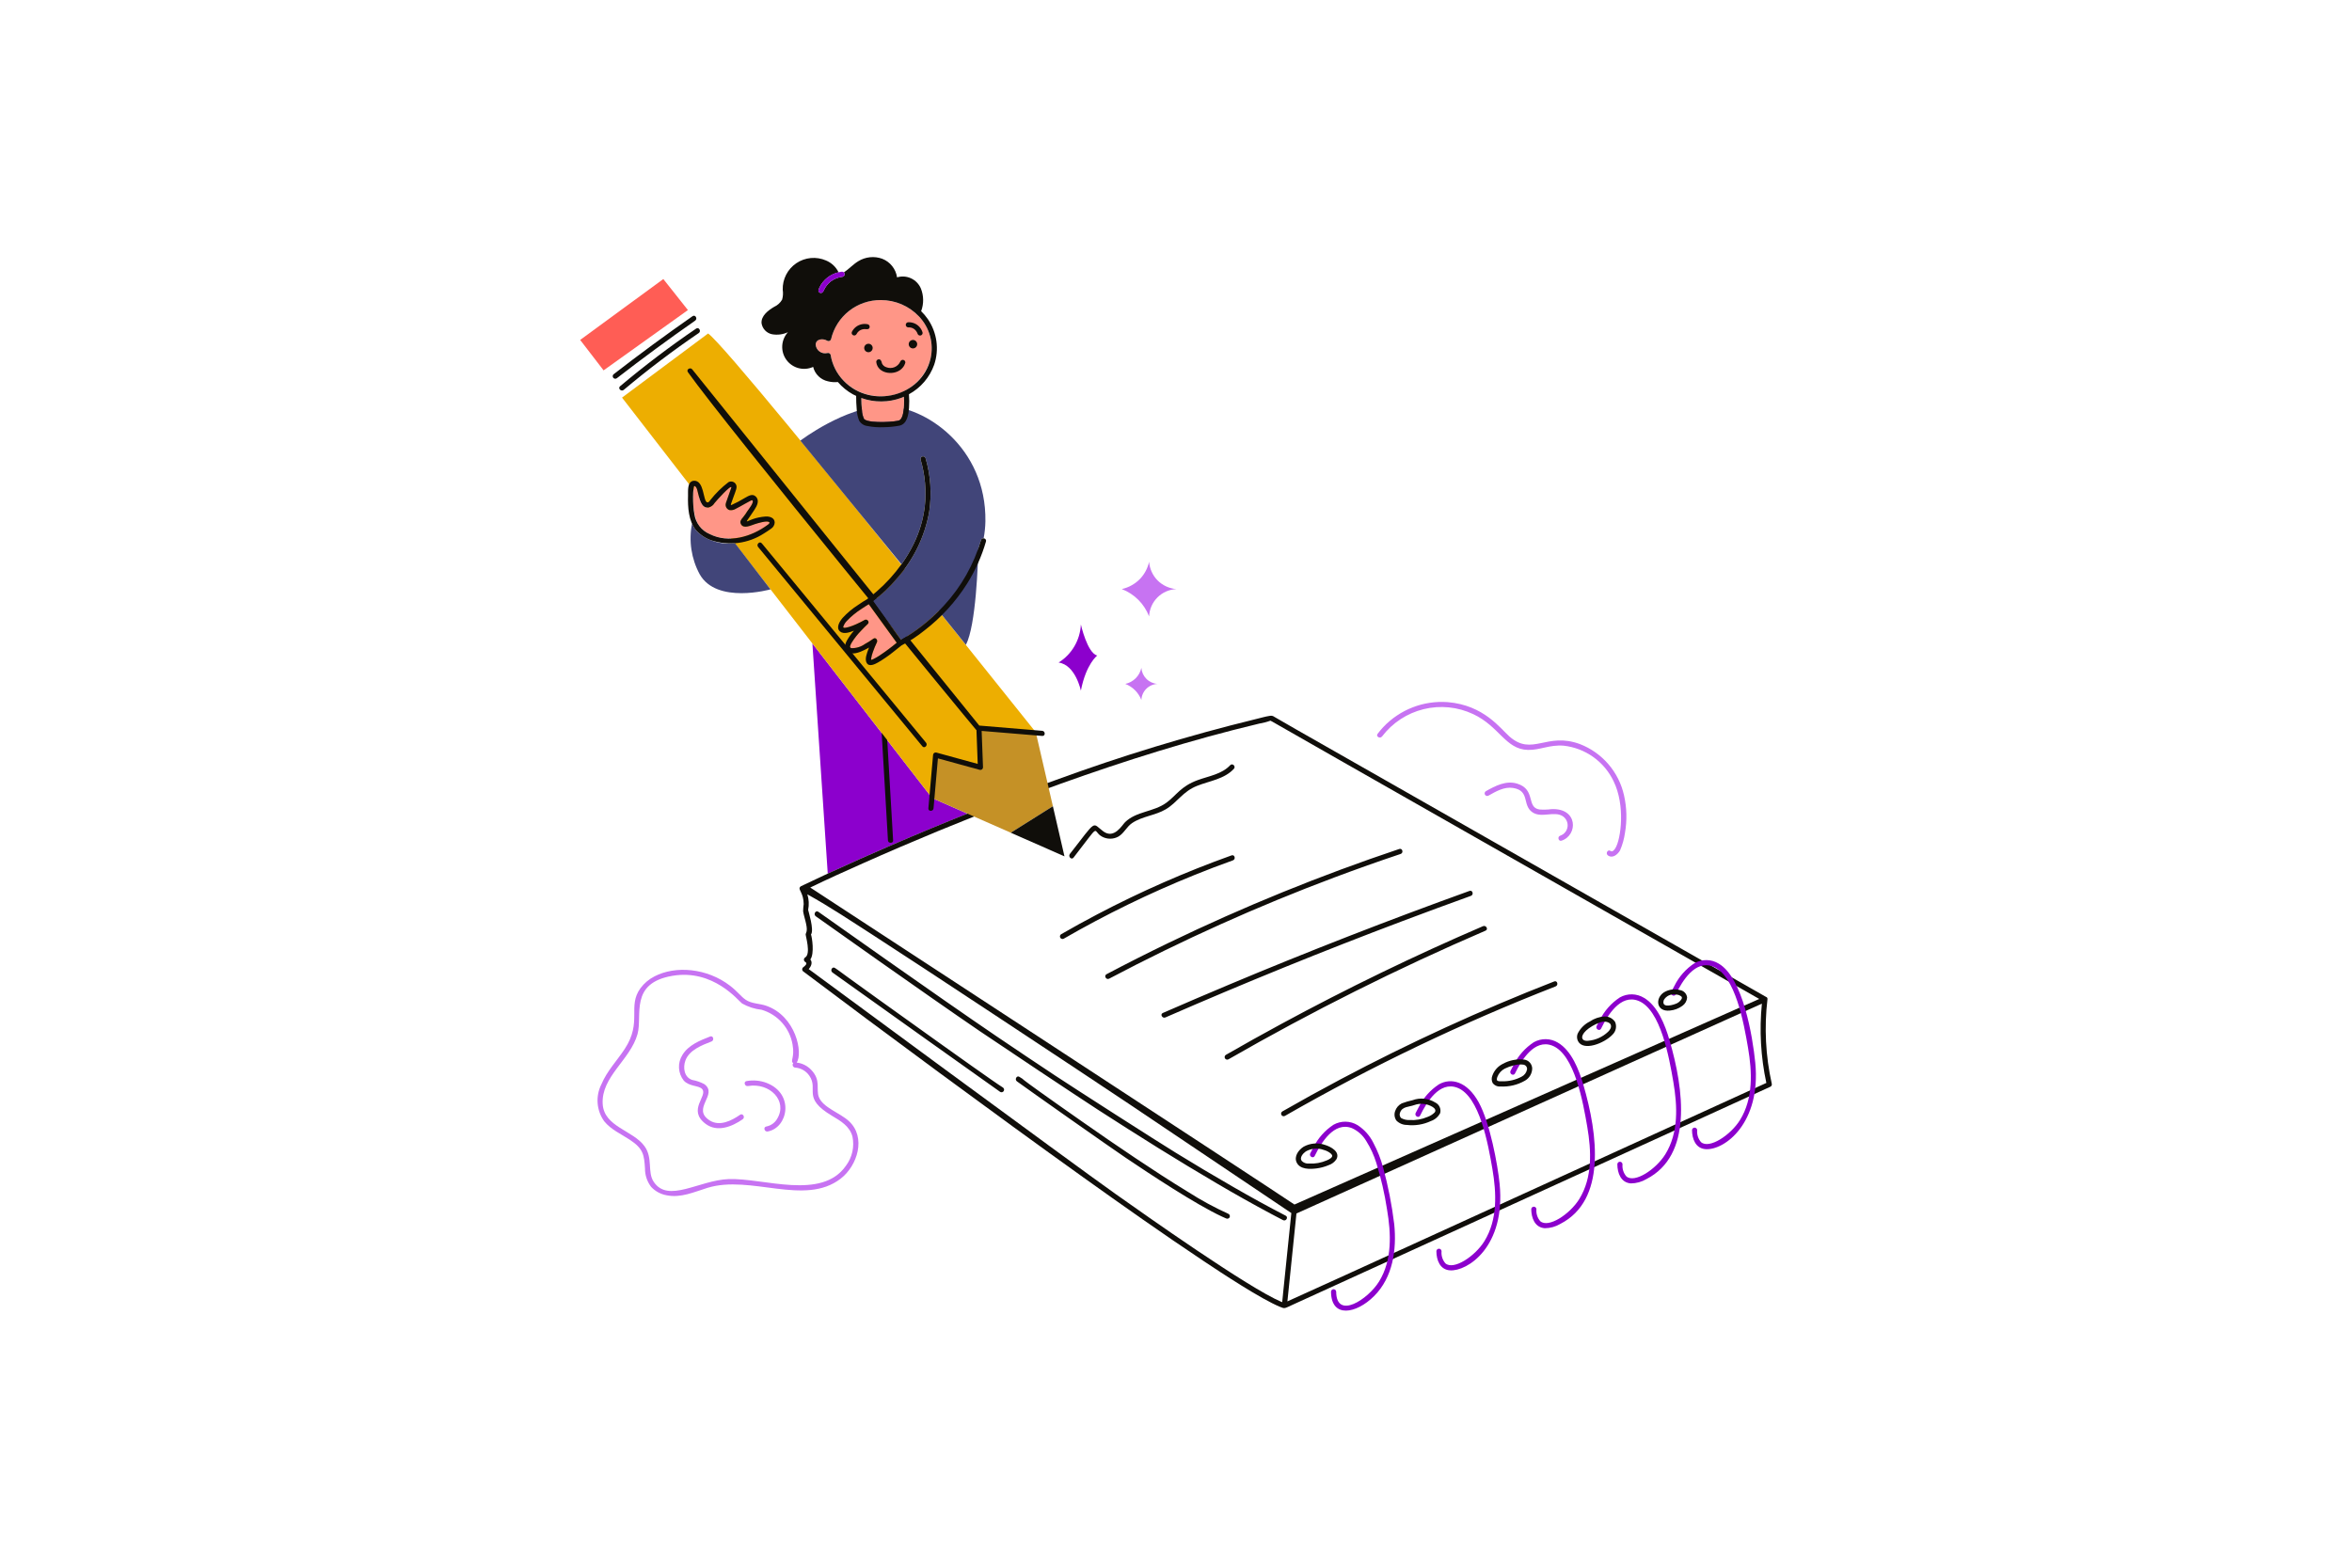
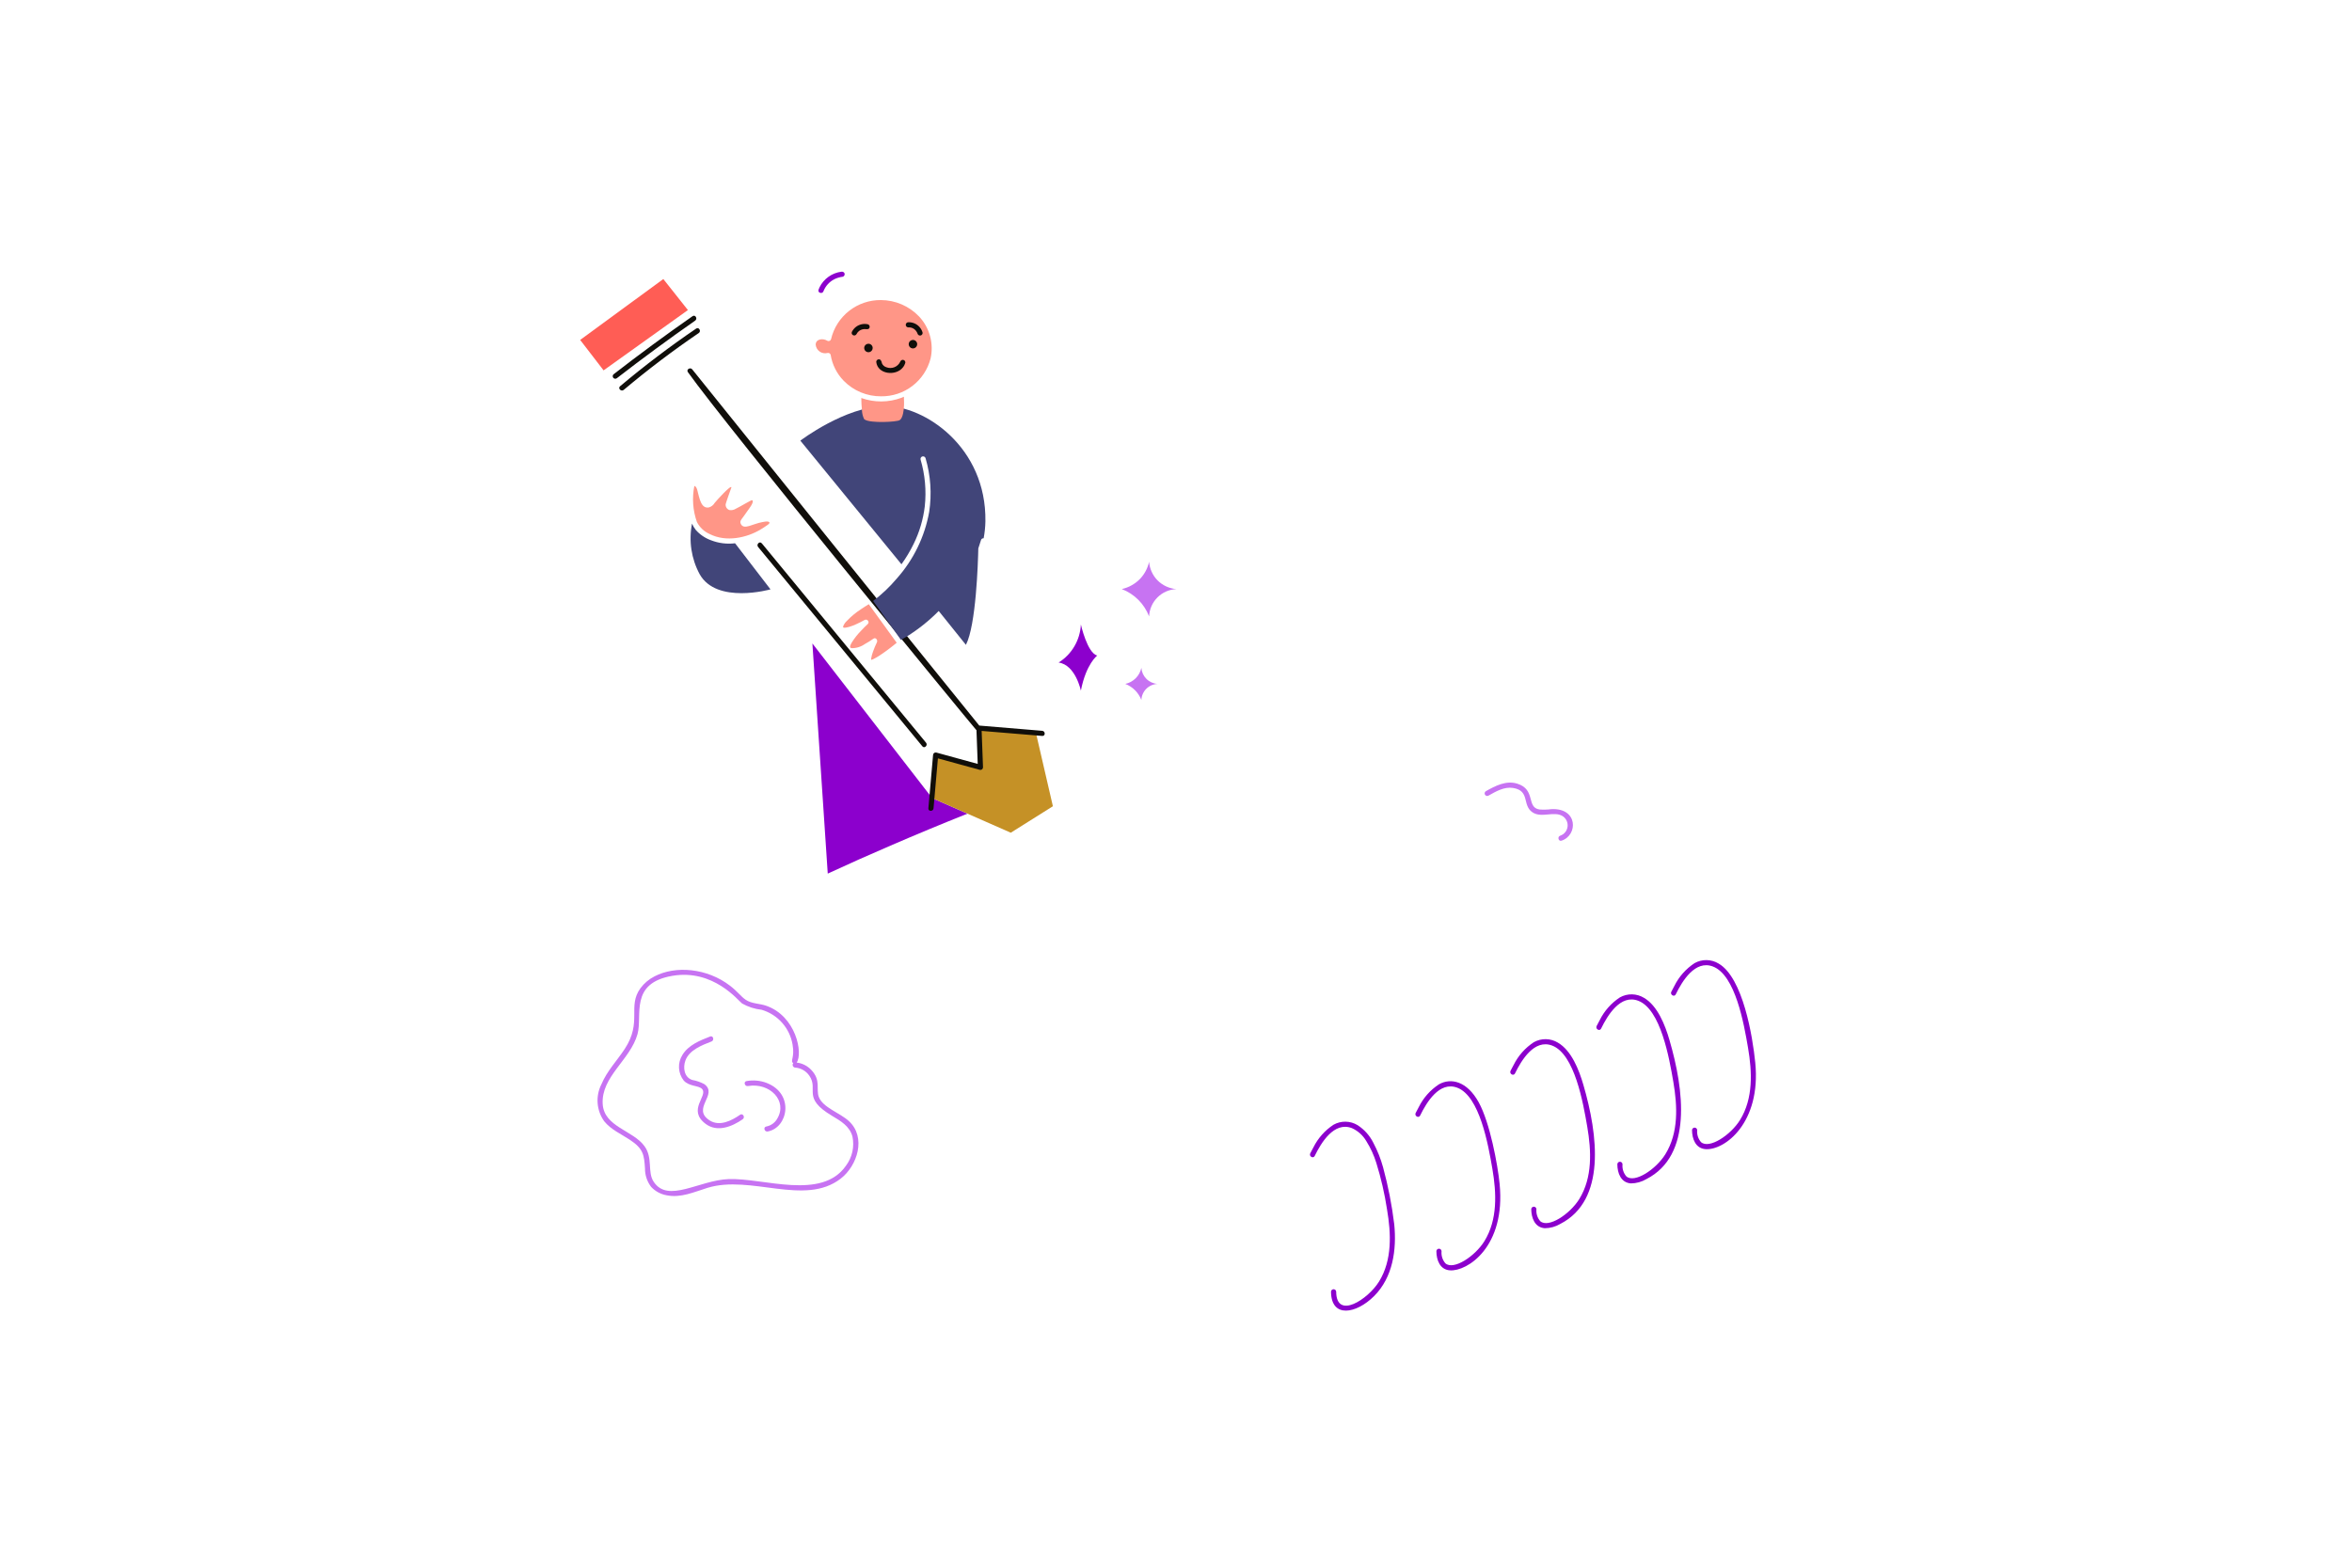
<svg xmlns="http://www.w3.org/2000/svg" fill="none" height="400" viewBox="0 0 600 400" width="600">
  <path d="m0 0h600v400h-600z" fill="#fff" />
  <path d="m237.787 203.635-30.542-39.453 3.915 58.72c5.298-2.453 10.631-4.832 16-7.137 6.507-2.813 13.053-5.533 19.64-8.16z" fill="#8c00cd" />
-   <path d="m226.264 187.549-.219-3.754c-.047-.782-1.363-.787-1.315 0l1.792 30.656c.046.781 1.361.787 1.316 0zm225.718 88.966c-1.58-7.073-1.951-14.364-1.096-21.561.024-.127-.001-.258-.069-.368-.068-.109-.174-.189-.299-.224l-119.988-68.32c-7.922-4.514-5.461-3.212-5.904-3.36-.231-.08-.481-.089-.717-.026-1.159.173-2.317.534-3.456.8-17.354 4.242-34.456 9.453-51.227 15.606-7.241 2.607-14.436 5.339-21.584 8.194-6.869 2.734-13.695 5.569-20.48 8.506-5.36 2.313-10.694 4.692-16 7.137-1.973.914-6.549 3.088-6.88 3.247-.071.043-.131.101-.176.171l-.018.017c-.026.036-.048.075-.066.116-.35.649.976 1.457.999 4.233-.083.6-.131 1.203-.144 1.808.16 1.323 1.161 3.813.899 5.12-.098.248-.181.5-.251.757-.039.435 1.395 5.018-.122 5.93-.097.059-.178.142-.234.242s-.086.212-.086.326c0 .115.03.227.086.327.056.099.137.183.234.242.725.386-.017 1-.449 1.328-.096.061-.175.145-.23.244s-.083.211-.083.324c0 .114.028.225.083.324.055.1.134.184.23.244 19.488 14.691 48.897 36.429 71.227 52.391 10.216 7.302 20.48 14.552 30.931 21.515 4.352 2.899 14.605 9.683 19.451 11.654 1.245.509 1.011.451 3.455-.665l121.662-55.535c.124-.074.221-.187.276-.321.054-.134.064-.283.026-.423zm-231.84-56.241c12.576-5.605 25.301-10.86 38.175-15.765 16.36-6.227 32.96-11.883 49.84-16.527 4.333-1.19 8.686-2.307 13.059-3.35.982-.159 1.946-.41 2.88-.752.051.036.105.069.16.099.443.189-2.181-1.24 18.59 10.586 7.775 4.429 102.741 58.501 105.941 60.32-3.104 1.398-118.24 52.305-118.573 52.454-7.7-5.206-123.452-80.845-123.52-80.885 4.636-2.248 8.725-4.078 13.442-6.18zm107.159 109.92-.211 2.051c-.088-.031-.168-.058-.21-.075-8.36-3.504-35.008-22.367-42.365-27.572-11.286-7.985-78.209-57.329-78.209-57.329.656-.755 1.028-1.714.42-2.459 1.08-1.498.423-5.664.16-6.372.871-1.137-.716-6.089-.728-6.283.268-1.317.198-2.681-.203-3.965 5.834 3.223 11.416 6.98 17.013 10.572 10.314 6.619 53.6 35.252 64.979 42.865l41.475 27.888c-.224 2.175-1.902 18.531-2.128 20.683zm111.481-48.488-95.742 43.708c-17.171 7.84-13.28 5.978-14.619 6.639l2.305-22.429c5.975-2.744 117.704-53.046 118.736-53.541-.677 6.761-.294 13.586 1.136 20.229z" fill="#100e0a" />
  <path d="m216.546 286.043c-2.298-2.115-6.608-3.43-7.656-6.128-.786-2.013.64-4.251-1.972-6.963-.98-1.021-2.285-1.671-3.691-1.837 1.666-2.35-.139-11.875-7.809-14.51-1.695-.583-3.623-.48-5.156-1.49-1.225-.813-2.036-2.07-4.012-3.592-5.906-4.558-13.944-5.177-19.271-2.409-1.415.716-2.644 1.751-3.592 3.022-3.406 4.68.525 8.57-4.016 15.499-1.981 3.021-4.533 5.635-5.942 9.008-.762 1.491-1.098 3.163-.972 4.832s.71 3.271 1.687 4.631c1.726 2.129 4.347 3.26 6.582 4.744 3.436 2.28 3.584 3.878 3.813 7.288-.016 1.703.541 3.362 1.581 4.712 1.032 1.098 2.388 1.839 3.87 2.115 3.661.774 7.063-.826 10.485-1.88 11.058-3.408 24.779 4.736 33.959-2.331 4.312-3.314 6.614-10.567 2.112-14.711zm-30.695 14.807c-7.529.289-15.416 6.217-19.089.691-1.677-2.527-.146-6.016-2.325-9.058-2.939-4.112-10.347-4.928-10.69-10.809-.405-6.959 7.063-11.256 8.888-17.828 1.319-4.748-2.153-12.987 8.903-14.862 10.448-1.774 16.774 6.326 17.772 7.064 1.537.865 3.232 1.409 4.984 1.6 2.017.592 3.827 1.74 5.223 3.312 1.395 1.572 2.32 3.505 2.669 5.578.603 3.36-.703 4.206.187 4.72-.084.096-.139.214-.159.34-.021.127-.006.256.043.374.048.118.129.221.232.296s.225.12.353.13c.722.051 1.424.264 2.052.624.629.361 1.168.858 1.576 1.456 2.455 3.57-2.012 5.6 5.81 10.24 2.202 1.308 4.499 2.653 5.189 5.301.262 1.283.25 2.608-.037 3.886s-.842 2.481-1.627 3.529c-6.181 8.92-21.051 3.075-29.954 3.416z" fill="#c773f2" />
  <path d="m188.8 284.434c-2.178 1.52-5.24 3.064-7.774 1.44-4.719-3.04 2.28-6.588-1.351-9.253-.962-.516-2-.875-3.075-1.063-2.08-.676-2.422-3.156-1.746-4.977.994-2.685 4.213-3.895 6.653-4.847.781-.305.44-1.579-.35-1.27-2.611 1.019-5.546 2.19-7.072 4.704-.625.99-.929 2.149-.87 3.319.059 1.169.478 2.292 1.199 3.214 1.432 1.584 3.869 1.216 4.701 2.173 1.539 1.76-3.854 5.28.864 8.865 2.973 2.264 6.77.735 9.485-1.161.691-.49.034-1.631-.664-1.144zm6.797-8.114c-1.642-.627-3.424-.793-5.154-.48-.832.144-.48 1.411.351 1.27 5.55-.96 10.203 3.759 7.483 8.32-.292.518-.694.965-1.178 1.311-.483.346-1.036.582-1.621.691-.833.147-.48 1.416.349 1.269 5.17-.911 6.939-9.565-.23-12.381z" fill="#c773f2" />
  <path d="m352.83 297.858c-.599-2.183-1.437-4.294-2.499-6.293-.911-1.826-2.296-3.374-4.011-4.48-.921-.56-1.975-.865-3.053-.884-1.077-.019-2.141.248-3.081.775-2.197 1.441-3.971 3.44-5.14 5.792-.281.496-.545 1.003-.8 1.515-.369.76.765 1.427 1.136.664 1.655-3.39 4.93-8.825 9.466-7.113 1.551.693 2.846 1.856 3.701 3.324 1.091 1.744 1.952 3.622 2.56 5.588 1.199 3.865 2.108 7.814 2.72 11.814 1.049 6.138 1.368 12.93-2.035 18.435-2.813 4.547-10.88 9.824-10.933 2.579-.009-.169-.082-.328-.204-.445-.123-.116-.285-.181-.455-.181-.169 0-.332.065-.454.181-.123.117-.196.276-.204.445.056 6.861 6.451 5.655 10.979 1.14 4.813-4.8 5.797-11.84 5.151-18.34-.597-4.901-1.547-9.752-2.844-14.516zm24.392-16.602c-3.006-5.44-7.116-6.296-10.144-4.587-2.197 1.44-3.971 3.439-5.14 5.792-.282.497-.549 1.002-.8 1.517-.37.758.764 1.425 1.136.664 1.654-3.392 4.929-8.826 9.465-7.116 5.727 2.159 7.909 14.511 8.973 20.727 1.048 6.139 1.366 12.929-2.037 18.435-2.4 3.874-7.88 7.488-9.955 5.65-.362-.42-.636-.908-.804-1.435-.168-.528-.228-1.084-.175-1.636 0-.174-.069-.341-.193-.465-.123-.123-.29-.192-.465-.192-.174 0-.341.069-.465.192-.123.124-.192.291-.192.465.017 2.24.904 4.687 3.457 4.866 4.408.32 14.274-5.979 12.672-22.066-.475-4.849-2.464-15.617-5.333-20.811zm26.701-4.456c-1.12-3.85-3.04-8.762-6.51-10.773-.922-.559-1.975-.863-3.052-.882-1.078-.019-2.141.249-3.081.775-2.197 1.439-3.972 3.438-5.141 5.79-.279.497-.546 1.003-.8 1.517-.369.759.765 1.426 1.138.664 1.653-3.392 4.928-8.825 9.464-7.115 5.75 2.166 7.936 14.656 8.973 20.728 1.048 6.138 1.368 12.928-2.037 18.435-2.4 3.872-7.88 7.487-9.955 5.648-.363-.419-.636-.907-.804-1.435s-.227-1.084-.174-1.635c-.008-.169-.081-.329-.204-.445-.122-.117-.285-.182-.454-.182-.17 0-.332.065-.455.182-.122.116-.195.276-.204.445.018 2.24.904 4.686 3.458 4.867 1.395-.01 2.762-.391 3.961-1.104 11.73-6.029 9.6-22.734 5.877-35.48zm21.962-11.435c-1.12-3.859-3.051-8.767-6.512-10.773-.922-.559-1.975-.863-3.052-.882-1.078-.019-2.141.248-3.081.775-2.196 1.44-3.97 3.439-5.139 5.79-.282.498-.548 1.004-.8 1.517-.37.758.765 1.426 1.137.664 1.653-3.392 4.93-8.826 9.463-7.115 5.734 2.16 7.92 14.56 8.973 20.728 1.049 6.137 1.368 12.928-2.036 18.435-2.4 3.872-7.88 7.486-9.956 5.648-.362-.419-.635-.908-.803-1.435-.167-.528-.227-1.084-.173-1.635 0-.175-.07-.343-.193-.467-.124-.123-.292-.193-.467-.193-.174 0-.342.07-.466.193-.123.124-.193.292-.193.467.019 2.24.906 4.686 3.459 4.867 1.395-.011 2.763-.392 3.962-1.104 11.781-6.042 9.592-22.744 5.877-35.48zm21.886 5.779c-.665-6.693-3.137-21.69-9.35-25.29-.921-.56-1.974-.865-3.052-.884s-2.141.249-3.081.776c-2.196 1.44-3.97 3.438-5.139 5.79-.282.496-.546 1.003-.8 1.517-.37.758.766 1.427 1.137.664 1.653-3.392 4.93-8.827 9.464-7.117 5.76 2.176 7.936 14.661 8.973 20.728 1.05 6.139 1.368 12.93-2.037 18.435-2.4 3.874-7.878 7.488-9.955 5.65-.362-.419-.635-.907-.803-1.434-.168-.528-.226-1.084-.173-1.635-.008-.169-.081-.328-.204-.445-.122-.117-.285-.182-.454-.182s-.332.065-.455.182c-.122.117-.195.276-.204.445.018 2.24.904 4.685 3.458 4.864 4.874.347 14.203-6.693 12.675-22.064z" fill="#8c00cd" />
  <path d="m264.23 186.829-14.79-1.12.672 10.083-11.429-3.138-.896 10.981 20.066 8.835 10.742-6.753z" fill="#c59126" />
-   <path d="m264.23 186.829s-24.42-30.519-28.016-34.989c-22.913-28.472-52.089-64.339-55.574-66.749l-21.958 16.359 79.105 102.185.896-10.981 11.429 3.138-.672-10.08z" fill="#edae01" />
  <path d="m265.874 186.469-16.061-1.338c-4.151-5.037-72.914-90.453-73.195-90.849-.48-.685-1.631-.027-1.138.666 9.779 13.738 71.925 89.459 73.39 91.101.036.04.069.083.104.126.037.039.079.073.125.1.05 1.337.32 8.393.32 8.64l-10.56-2.9c-.098-.025-.2-.027-.299-.007-.099.021-.192.063-.272.125-.081.062-.146.141-.191.231-.045.091-.069.19-.07.291l-1.195 13.6c-.075.844 1.242.839 1.315 0l1.12-12.752 10.669 2.928c.098.026.201.029.3.009.1-.02.193-.062.274-.124.08-.062.146-.141.191-.232s.068-.191.069-.293l-.346-9.294 15.45 1.28c.846.08.846-1.237 0-1.307z" fill="#100e0a" />
  <path d="m232.072 184.446-10.002-12.139c-29.529-35.846-27.408-33.304-27.67-33.587-.026-.029-.05-.061-.072-.09-.541-.654-1.467.282-.931.932l41.907 50.87c.539.654 1.467-.282.931-.931zm-54.482-100.606c-6.713 4.569-13.189 9.478-19.403 14.707-.649.546.287 1.472.931.931 6.129-5.155 12.516-9.995 19.136-14.501.698-.475.039-1.618-.664-1.138zm-.916-3.168c-6.849 4.779-13.576 9.728-20.181 14.848-.123.124-.191.291-.191.465 0 .174.068.341.191.465.125.12.292.187.465.187.174 0 .341-.067.466-.187 6.517-5.041 13.155-9.922 19.914-14.642.691-.482.033-1.622-.664-1.136z" fill="#100e0a" />
  <path d="m153.976 94.502 21.512-15.387-6.274-7.918-21.214 15.538z" fill="#ff5d55" />
  <path d="m275.733 159.341c-.092 1.957-.656 3.862-1.645 5.553-.988 1.691-2.372 3.118-4.032 4.157 4.333.597 5.677 7.171 5.677 7.171 1.344-6.88 4.182-8.96 4.182-8.96-2.537-.601-4.182-7.921-4.182-7.921z" fill="#8c00cd" />
  <path d="m295.267 148.061c-1.24-1.28-1.993-2.954-2.129-4.731-.336 1.551-1.069 2.989-2.128 4.171-1.287 1.411-2.979 2.39-4.844 2.801 1.587.608 3.028 1.544 4.229 2.746 1.202 1.203 2.136 2.644 2.743 4.232.077-1.824.836-3.553 2.128-4.844 1.291-1.291 3.02-2.05 4.844-2.127-1.831-.145-3.55-.943-4.843-2.248zm-4.102 22.339c-.216 1.007-.718 1.929-1.445 2.657-.728.728-1.651 1.23-2.658 1.445.934.358 1.781.909 2.488 1.615.706.707 1.257 1.555 1.615 2.488.045-1.073.492-2.09 1.251-2.85.76-.76 1.776-1.207 2.85-1.253-1.063-.075-2.063-.532-2.816-1.286-.754-.753-1.21-1.753-1.285-2.816z" fill="#c773f2" />
  <path d="m181.326 137.83c-1.489-.545-2.816-1.456-3.86-2.649-.374-.486-.685-1.017-.925-1.581-.875 4.392-.19 8.951 1.936 12.893 4.331 7.768 18.08 3.883 18.08 3.883l-9.037-11.758c-2.098.258-4.227-.013-6.194-.788zm44.36-34.214c-10.158.149-21.513 8.814-21.513 8.814l25.792 31.548c1.178-1.638 2.215-3.372 3.102-5.184 1.482-3.012 2.444-6.253 2.845-9.586.435-4.022.069-8.091-1.075-11.971-.036-.165-.007-.337.08-.481s.226-.249.389-.294c.162-.045.335-.026.484.053s.262.212.316.371c1.31 4.448 1.629 9.129.934 13.714-1.131 6.34-4.002 12.24-8.291 17.043-1.783 2.12-3.801 4.029-6.016 5.691 1.769 2.488 4.974 6.994 7.105 9.936.5-.268.991-.555 1.472-.851 2.967-1.847 5.705-4.036 8.16-6.523l6.938 8.64c2.59-5 3.082-20.936 3.162-24.6.248-.706.48-1.418.686-2.136.038-.144.127-.27.252-.353.124-.083.274-.118.422-.098.269-1.42.419-2.86.448-4.304.302-18.965-15.538-29.578-25.692-29.429z" fill="#414579" />
  <path d="m196.182 133.195c-.412-.275-1.267-.061-1.686.013-2.56.461-4.669 2.04-5.477.538-.496-.919.256-1.226 1.624-3.324.226-.347 1.955-2.449 1.215-2.801-.183-.087-3.256 1.782-4.143 2.182-.481.308-1.058.43-1.622.343-.312-.099-.58-.303-.758-.578-.177-.275-.253-.603-.215-.928.026-.277 1.467-4.283 1.467-4.283-.08-.767-3.825 3.379-4.296 3.99-.319.544-.834.945-1.44 1.12-2.038.411-2.43-2.4-2.965-4.385-.104-.397-.305-1.01-.761-1.082-.608 3.065-.382 6.238.656 9.186.698 1.37 1.848 2.456 3.256 3.075 4.19 2.134 9.494.969 13.038-1.189.619-.376 1.251-.773 1.835-1.206.226-.175.578-.468.272-.671zm33.818-31.71c-3.314 1.235-6.957 1.259-10.286.065.014 1.036.062 2.069.171 3.095.023.778.205 1.544.536 2.249.051.08.051.08.187.168 1.485.96 8.106.618 8.894.144.233-.163.416-.389.527-.651.16-.345.278-.709.35-1.083.18-.904.263-1.824.248-2.746 0-.499-.016-1.001-.04-1.502-.197.085-.385.184-.587.261zm4.446-20.743c-1.254-1.314-2.761-2.362-4.43-3.08-1.669-.718-3.466-1.093-5.283-1.101-2.942-.032-5.807.94-8.122 2.756-2.315 1.816-3.942 4.367-4.611 7.232-.028.096-.077.184-.143.258-.067.074-.15.132-.242.17-.092.038-.192.054-.291.048-.1-.006-.197-.035-.284-.083-1.008-.64-2.896-.552-2.962.973.028.351.132.693.306.999.173.307.412.572.698.777.287.205.615.345.962.41.346.065.703.053 1.044-.034.168-.045.347-.022.499.064.151.086.263.228.311.395.404 2.514 1.578 4.841 3.36 6.661 1.239 1.256 2.717 2.251 4.347 2.926 1.629.675 3.378 1.017 5.142 1.005 2.888.043 5.705-.887 8-2.641 2.295-1.753 3.932-4.228 4.65-7.025.416-1.891.365-3.855-.149-5.721-.514-1.867-1.476-3.58-2.802-4.991zm-12.819 73.424c-.683.409-1.353.839-2.009 1.288-1.296.841-2.489 1.829-3.556 2.946-.408.372-.73.829-.944 1.338-.062.219-.076.179.012.356.185.194 1.15-.04 1.499-.144.609-.186 1.205-.413 1.784-.68.734-.331 1.459-.689 2.16-1.088.64-.364 1.353.519.8 1.034-.603.558-1.178 1.147-1.738 1.747-.87.886-1.642 1.862-2.304 2.912-.39.661-.765 1.359-.125 1.509 1.23.027 2.435-.347 3.434-1.064.753-.405 1.479-.859 2.173-1.358.584-.423 1.158.369.901.9-.388.8-.729 1.621-1.023 2.46-.192.516-.338 1.049-.435 1.592-.075.48-.12.577.589.235.545-.272 1.072-.578 1.577-.917 1.502-.997 2.947-2.076 4.33-3.232z" fill="#ff9687" />
-   <path d="m327.981 310.184c-4.512-2.328-8.96-4.789-13.357-7.318-4.941-2.841-9.837-5.756-14.69-8.746-5.144-3.157-25.686-16.33-30.827-19.731-5.008-3.318-9.997-6.661-14.968-10.031-14.517-9.844-45.333-31.68-45.376-31.71-.686-.498-1.345.64-.665 1.138.68.497 27.86 19.782 41.92 29.364 4.878 3.322 24.942 16.685 30.107 20.026 5.132 3.316 10.291 6.59 15.478 9.821 4.916 3.052 9.868 6.044 14.856 8.977 4.528 2.664 9.109 5.236 13.739 7.716 1.034.55 2.071 1.094 3.111 1.632.758.387 1.425-.749.672-1.138zm-72.159-32.717c-1.852-1.12-14.16-9.92-15.929-11.179-28.682-20.482-25.813-18.63-26.805-19.248l-.067-.048c-.688-.498-1.346.64-.666 1.136 6.88 4.96 42.701 30.416 42.803 30.477.151.088.331.112.5.068s.313-.154.401-.305.113-.331.068-.499c-.044-.169-.154-.314-.305-.402zm57.592 32.269c-3.577-1.623-7.033-3.5-10.342-5.616-4.557-2.768-9.022-5.685-13.454-8.648-4.576-3.061-9.116-6.173-13.618-9.336-20.546-14.381-13.163-9.634-15.84-11.307-.024-.015-.046-.035-.07-.051-.684-.501-1.343.64-.664 1.137 2.859 2.093 23.28 16.48 27.788 19.52 6.192 4.171 17.812 11.869 24.536 14.989.335.156.671.306 1.008.45.153.081.331.102.498.058s.312-.149.405-.295c.086-.152.109-.333.062-.501-.046-.169-.157-.313-.309-.4zm-39.555-90.91c7.277-9.352 4.584-6.828 7.247-5.37.648.358 1.377.545 2.117.541.741-.003 1.468-.195 2.113-.559 1.413-.844 2.08-2.483 3.44-3.409 2.594-1.768 5.92-1.938 8.61-3.531 2.998-1.776 4.272-4.516 8.025-5.999 3.187-1.261 6.906-1.699 9.354-4.329.577-.621-.352-1.554-.931-.932-2.14 2.3-5.428 2.767-8.25 3.794-4.419 1.608-5.432 3.882-8.059 5.798-3.2 2.343-7.645 2.149-10.511 4.949-.766.747-2.764 4.392-5.553 2.349-2.968-2.179-1.467-3.309-8.533 5.76-.514.672.411 1.605.931.938zm68.082 56.588c-4.983 2.644-9.919 5.367-14.81 8.172-.15.088-.26.232-.304.401s-.02.348.068.499c.088.15.233.26.401.304.169.044.349.02.499-.068 22.167-12.708 45.247-23.752 69.05-33.04.781-.304.44-1.578-.351-1.269-18.652 7.273-36.867 15.621-54.553 25.001zm-15.112-14.134c-4.733 2.56-9.432 5.182-14.098 7.867-.15.088-.26.233-.304.401-.044.169-.02.349.068.499.088.151.233.26.401.305.169.044.349.019.499-.069 21.214-12.193 43.112-23.154 65.586-32.829.776-.334.105-1.468-.664-1.136-17.529 7.543-34.709 15.872-51.488 24.962zm-13.282-10.056c-5.653 2.373-11.29 4.787-16.912 7.24-.774.338-.105 1.474.664 1.136 10.036-4.38 20.128-8.631 30.275-12.755 10.067-4.09 20.183-8.05 30.351-11.882 5.753-2.167 11.521-4.294 17.302-6.379.8-.285.451-1.557-.349-1.269-10.322 3.722-20.595 7.575-30.82 11.559s-20.396 8.1-30.511 12.35zm-31.267-2.651c-.749.395-.085 1.533.666 1.137 9.299-4.906 18.747-9.519 28.345-13.836 9.598-4.318 19.331-8.326 29.199-12.023 5.571-2.089 11.178-4.078 16.82-5.966.8-.267.458-1.539-.348-1.269-10.037 3.361-19.96 7.038-29.772 11.03-9.792 3.987-19.451 8.279-28.979 12.879-5.359 2.586-10.669 5.269-15.931 8.048zm55.79 43.574c-.9-.325-1.86-.453-2.815-.375-.954.077-1.881.358-2.717.823-1.28.824-2.485 2.451-1.76 4.01.859 1.835 3.444 1.734 5.12 1.513 1.046-.135 2.069-.413 3.04-.827.828-.265 1.538-.81 2.008-1.542.961-1.893-1.44-3.155-2.876-3.602zm1.397 3.37c-.29.22-.608.399-.945.534-.731.32-1.496.553-2.28.695-.784.139-1.581.186-2.375.139-.333.026-.668-.023-.98-.142s-.595-.305-.826-.546c-.597-.823.336-1.906 1.029-2.389.694-.406 1.47-.652 2.271-.719.801-.068 1.607.045 2.359.329.63.165 1.218.462 1.725.872.481.43.579.766.022 1.23zm26.685-14.2c-.855-.536-1.821-.869-2.824-.974-1.004-.105-2.018.022-2.965.371-.942.203-1.869.476-2.771.816-.402.204-.759.486-1.051.829s-.513.741-.65 1.171c-.137.395-.178.816-.121 1.231.058.414.213.808.452 1.151.349.355.765.637 1.223.83.459.192.952.291 1.449.29 2.101.249 4.229-.097 6.141-1 1.014-.347 1.857-1.07 2.354-2.019.14-.523.093-1.079-.133-1.571s-.616-.89-1.104-1.125zm-.2 2.56c-.513.499-1.129.881-1.805 1.12-1.449.617-3.022.884-4.593.781-.751.034-1.495-.146-2.148-.519-.179-.188-.297-.427-.337-.685-.041-.257-.002-.52.112-.755.544-1.505 2.293-1.384 3.533-1.835.779-.292 1.614-.401 2.442-.319.827.082 1.625.353 2.332.791.522.352.952.853.464 1.426zm22.939-13.509c-1.911-.229-3.846.149-5.529 1.082-1.234.609-2.183 1.675-2.645 2.971-.128.302-.19.629-.18.957.01.329.091.651.237.945.229.313.536.56.89.718.354.157.743.219 1.128.18 2.176.117 4.34-.399 6.229-1.487.559-.317 1.025-.776 1.349-1.331.325-.555.497-1.186.499-1.829-.029-.538-.241-1.05-.6-1.451-.36-.402-.846-.668-1.378-.755zm-.731 4.352c-1.533.817-3.252 1.221-4.989 1.171-1.19.04-1.249-.145-1.321-.397-.012-.26.037-.519.144-.756.353-.9 1.023-1.64 1.884-2.08.725-.358 1.488-.633 2.274-.821.772-.232 1.584-.299 2.384-.197.148.009.293.048.426.115.132.067.25.16.345.274.096.114.167.247.209.389s.055.292.038.44c-.072.397-.235.772-.477 1.096-.242.323-.556.585-.917.766zm23.176-10.71c.437-.407.737-.94.858-1.526.121-.585.057-1.193-.183-1.74-.29-.436-.684-.792-1.147-1.036-.464-.244-.981-.367-1.504-.359-1.351.074-2.657.517-3.774 1.28-1.362.669-2.463 1.771-3.13 3.134-.117.303-.169.626-.153.95.017.324.101.641.247.93 1.36 2.653 6.69.581 8.786-1.633zm-5.12-2.218c.554-.334 1.139-.614 1.747-.837.442-.191.919-.29 1.4-.289.533.041 1.264.204 1.515.742.32.68-.177 1.397-.649 1.85-1.372 1.312-3.149 2.12-5.04 2.292-.379.065-.767.018-1.12-.132-.947-.538-.499-2.058 2.144-3.626zm19.784-3.946c1.148-.105 2.245-.52 3.176-1.2.345-.239.632-.551.842-.915.209-.363.335-.769.369-1.187-.043-.464-.236-.9-.549-1.244-.314-.345-.731-.577-1.188-.663-.697-.198-1.426-.251-2.144-.155-.717.095-1.408.338-2.028.712-2.318 1.505-1.969 5.033 1.522 4.652zm-1.552-2.696c.301-.519.757-.931 1.304-1.179.546-.247 1.157-.318 1.746-.201.284-.011.567.037.831.141s.504.262.705.463c.081.359-.116.628-.039.48-.342.612-.901 1.073-1.566 1.293-1.349.503-3.624.931-2.981-.997zm-110.272-36.897c-11.746 4.206-23.184 9.227-34.23 15.027-3.119 1.636-6.204 3.335-9.255 5.096-.143.092-.245.235-.285.401-.039.165-.014.339.072.486s.225.255.388.301c.164.047.339.029.489-.05 10.737-6.195 21.895-11.631 33.391-16.268 3.236-1.311 6.496-2.553 9.78-3.726.792-.28.45-1.554-.35-1.267zm-45.581-12.536-10.742 6.753 13.697 6.031zm-73.31-73.925c-5.146.368-6.189 3.421-2.859-1.672.657-1.005 1.44-2.4.364-3.434-.875-.835-1.902-.11-2.747.344-1.117.688-2.277 1.301-3.475 1.836-.242-.026-.214.065.493-1.92.675-1.884 1.073-2.581.689-3.335-.086-.167-.204-.315-.349-.435s-.312-.21-.492-.263c-.18-.054-.369-.071-.556-.049-.187.021-.367.08-.531.173-1.71 1.308-3.25 2.825-4.584 4.515-.209.267-.48.786-.908.59-.983-.456-.692-5.648-3.335-5.476-.027.005-.055.012-.081.02-.031-.002-.062-.002-.093 0-1.554.34-1.269 2.632-1.304 3.816-.087 2.909.141 6.38 1.949 8.676 1.044 1.193 2.372 2.104 3.86 2.649 2.246.757 4.635.994 6.986.695s4.604-1.128 6.589-2.423c.608-.371 1.202-.766 1.779-1.184.272-.166.5-.396.664-.669.165-.272.262-.581.283-.899.007-1.24-1.307-1.629-2.342-1.555zm.622 2.069c-4.216 3.126-10.035 4.856-14.88 2.4-1.028-.437-1.926-1.133-2.607-2.02-.68-.887-1.119-1.934-1.274-3.041-.512-2.4-.396-6.986-.024-7.2.456.072.656.685.761 1.082.535 1.998.928 4.8 2.965 4.385.606-.175 1.121-.576 1.44-1.12.466-.605 4.214-4.757 4.296-3.99 0 .056-1.206 3.419-1.226 3.472-.115.259-.196.531-.241.811-.04.327.036.658.216.935.179.276.45.481.765.579.564.087 1.141-.035 1.622-.343.878-.397 3.96-2.269 4.142-2.182.741.352-.988 2.454-1.214 2.801-.328.55-.696 1.073-1.102 1.567-.452.509-.906 1.045-.522 1.76.688 1.28 2.582.275 3.566-.029.717-.221 2.973-.939 3.597-.522.301.194-.051.485-.28.655zm11.528-40.243c.222.91.697 1.739 1.371 2.39.673.651 1.517 1.099 2.434 1.29.816.205 1.661.265 2.498.178 1.085 1.269 2.389 2.334 3.849 3.144.266.147.546.264.819.394 0 1.12.031 2.24.133 3.347.036 1.018.246 2.021.621 2.968.228.381.542.704.917.943.374.239.799.387 1.241.433 1.361.265 2.749.364 4.133.298 1.343-.015 2.681-.147 4-.396 1.991-.404 2.328-2.929 2.448-4.596.077-1.139.07-2.282-.021-3.42 2.997-1.635 5.287-4.316 6.432-7.532.651-1.932.844-3.988.564-6.007-.28-2.019-1.026-3.945-2.178-5.627-.505-.73-1.079-1.411-1.714-2.032.699-1.867.676-3.927-.064-5.778-.482-1.142-1.37-2.065-2.493-2.591s-2.4-.618-3.587-.257c-.154-1.055-.586-2.05-1.25-2.883-.665-.834-1.538-1.476-2.532-1.862-1.001-.365-2.072-.498-3.133-.389-1.06.109-2.081.458-2.987 1.019-1.32.8-2.392 2.008-3.67 2.851.087.076.15.176.18.288.046.168.024.348-.062.499-.086.152-.229.263-.397.31-1.117.118-2.181.54-3.077 1.219l-.032.026c-.751.605-1.348 1.38-1.742 2.261-.446 1.136-1.565.557-1.336-.17.07-.209.154-.413.251-.611.472-.965 1.154-1.812 1.997-2.478.843-.666 1.824-1.135 2.872-1.371-.666-1.364-1.807-2.437-3.21-3.018-1.219-.531-2.552-.745-3.876-.623-1.323.122-2.595.577-3.696 1.322-1.101.745-1.997 1.756-2.603 2.939-.606 1.183-.903 2.5-.865 3.829.132.841.08 1.701-.152 2.52-.473.819-1.191 1.467-2.054 1.854-1.586.936-3.317 2.31-3.2 4.147.1.689.409 1.33.886 1.837.476.507 1.097.855 1.778.997 1.379.25 2.801.068 4.072-.522-.868.95-1.382 2.171-1.454 3.456s.302 2.556 1.059 3.597c.756 1.041 1.849 1.789 3.094 2.118 1.244.328 2.564.217 3.736-.315zm22.944 11.854c-.072.374-.19.738-.35 1.083-.111.262-.294.488-.527.651-.707.424-7.286.888-8.894-.144-.136-.086-.136-.086-.187-.168-.331-.705-.513-1.471-.536-2.249-.109-1.024-.16-2.059-.171-3.095 3.328 1.196 6.973 1.173 10.286-.065.2-.077.39-.176.587-.261.11 1.419.04 2.846-.208 4.248zm-19.339-18.528c.087.049.184.077.284.083.099.006.199-.011.291-.048s.175-.096.242-.17c.066-.074.115-.163.143-.258.669-2.864 2.295-5.415 4.609-7.231s5.178-2.789 8.119-2.758c1.818 0 3.617.371 5.287 1.09s3.176 1.77 4.427 3.091c1.333 1.408 2.3 3.122 2.814 4.991.515 1.869.561 3.837.136 5.729-2.24 9.693-15.088 12.989-22.139 5.734-1.782-1.82-2.956-4.147-3.36-6.661-.048-.167-.16-.309-.311-.395-.152-.086-.331-.109-.499-.064-.341.087-.698.099-1.044.034s-.674-.205-.961-.41c-.287-.205-.525-.47-.699-.777-.173-.307-.277-.648-.305-.999.07-1.525 1.956-1.619 2.966-.981zm18.798 76.326-7.164-9.892c2.243-1.668 4.284-3.593 6.08-5.735 4.287-4.803 7.156-10.704 8.286-17.043.695-4.585.376-9.266-.934-13.714-.054-.159-.167-.292-.316-.371s-.322-.098-.484-.053c-.163.045-.302.15-.389.294s-.116.316-.08.481c1.145 3.88 1.51 7.949 1.075 11.971-.402 3.333-1.364 6.573-2.845 9.586-.887 1.811-1.925 3.546-3.102 5.184-1.803 2.512-3.888 4.809-6.216 6.844-.729.647-1.49 1.256-2.28 1.824-.071.05-.132.112-.179.184-.8.464-1.575.96-2.336 1.488-1.474.934-2.818 2.057-4 3.34-.717.838-1.792 2.486-.671 3.454.925.8 2.519.218 3.567-.2-.667.756-1.256 1.577-1.76 2.45-.52.932-.972 2.3.126 3.016 1.24.8 2.965.092 4.152-.46.453-.208.891-.449 1.326-.697-.069.166-.135.333-.196.502-.344.949-.975 2.479-.389 3.448.64 1.066 2.097.287 2.88-.147 1.291-.752 2.527-1.596 3.697-2.525.775-.59 1.538-1.195 2.29-1.816 2.073-1.07 4.031-2.349 5.843-3.817 4.311-3.319 8.003-7.372 10.907-11.972 2.091-3.341 3.706-6.956 4.8-10.742.028-.093.033-.191.016-.286s-.056-.185-.114-.263-.133-.141-.22-.184c-.086-.044-.182-.067-.278-.067-.148-.02-.299.014-.423.097-.124.084-.214.209-.251.354-1.812 6.195-5.028 11.889-9.397 16.64-2.801 3.086-6.016 5.769-9.553 7.973-.477.304-.968.586-1.468.854zm-5.416 3.956c-.505.339-1.032.645-1.577.916-.68.33-.669.28-.589-.235.096-.543.242-1.076.435-1.592.293-.839.634-1.66 1.023-2.459.259-.531-.32-1.323-.901-.901-.694.501-1.42.957-2.173 1.365-1 .717-2.205 1.089-3.435 1.062-.65-.152-.255-.868.125-1.508.661-1.051 1.434-2.027 2.304-2.912.56-.6 1.134-1.189 1.737-1.748.555-.515-.16-1.398-.8-1.033-.701.397-1.425.757-2.16 1.088-.579.265-1.175.492-1.784.68-1.934.584-1.477-.095-1.453-.175.192-.517.494-.987.887-1.376 1.067-1.113 2.26-2.099 3.555-2.937.657-.449 1.327-.879 2.01-1.288l7.126 9.827c-1.382 1.155-2.828 2.232-4.33 3.226z" fill="#100e0a" />
-   <path d="m414.291 202.933c-.653-2.939-2.022-5.67-3.986-7.952-1.963-2.282-4.46-4.044-7.268-5.128-8.527-3.157-12.144 3.185-17.971-1.935-2.386-2.099-6.508-7.979-15.732-8.766-3.049-.23-6.111.224-8.962 1.329s-5.42 2.833-7.518 5.058c-.505.544-.982 1.113-1.428 1.706-.514.673.63 1.329 1.136.664 2.635-3.469 6.381-5.927 10.612-6.966 4.23-1.038 8.689-.593 12.631 1.262 6.733 3.152 8.245 8.993 13.968 9.136 3.097.078 5.44-1.365 9.134-1.077 2.722.305 5.32 1.3 7.549 2.891 2.228 1.591 4.013 3.725 5.186 6.2 3.017 6.191 1.864 14.72.462 17.029-.246.403-.747 1.106-1.258.736-.686-.498-1.345.64-.664 1.138 1.197.867 2.495-.244 3.098-1.28.613-1.426 1.035-2.926 1.253-4.463.554-3.178.472-6.436-.242-9.582z" fill="#c773f2" />
  <path d="m395.733 206.461c-1.001.127-2.012.153-3.018.078-3.414-.51-.835-5.12-5.699-6.598-2.824-.855-5.56.573-7.96 1.928-.075.043-.14.101-.192.17s-.09.147-.112.231-.028.171-.016.256c.012.086.04.168.084.243.044.074.101.14.17.192s.148.09.231.112c.084.022.171.027.256.016.086-.012.168-.041.243-.084 1.878-1.061 4.026-2.317 6.274-1.952 4.395.712 2.24 4.393 4.94 6.209 2.308 1.554 5.468-.388 7.672.96.447.281.806.683 1.033 1.159.228.476.316 1.007.254 1.531-.061.524-.271 1.02-.603 1.43s-.774.718-1.274.887c-.8.265-.458 1.537.35 1.27 4.223-1.406 4.204-8.411-2.633-8.038z" fill="#c773f2" />
  <path d="m221.539 87.706c-.214 0-.423.064-.602.183-.178.119-.317.288-.399.486s-.103.416-.061.626c.042.21.145.403.296.555.152.151.345.255.555.296s.428.02.626-.062c.198-.082.367-.221.486-.399s.182-.388.182-.602c.001-.142-.027-.283-.082-.415-.054-.132-.134-.251-.234-.352-.101-.101-.221-.18-.352-.235-.132-.054-.272-.082-.415-.082zm11.355-.971c-.214 0-.423.064-.601.183-.179.119-.317.288-.399.486s-.104.416-.062.626c.042.21.145.403.296.555.152.151.345.255.555.296s.428.02.626-.062c.198-.082.367-.221.486-.399s.183-.388.183-.602c0-.287-.115-.563-.318-.766-.203-.203-.478-.317-.766-.317zm-3.212 5.501c-.292.658-.827 1.177-1.493 1.45-.665.273-1.411.279-2.08.015-.247-.075-.474-.202-.667-.373-.194-.171-.348-.381-.453-.616-.117-.587-.32-1.034-.8-1.034-.174.001-.341.071-.464.194-.124.123-.194.289-.195.464.347 3.2 4.977 3.69 6.776 1.44.294-.347.512-.751.64-1.187.029-.162-.003-.328-.091-.467-.087-.139-.223-.241-.381-.285s-.326-.028-.473.046c-.147.074-.261.199-.319.352zm-8.76-8.246c.568.061.84-.102.916-.442.044-.168.02-.347-.065-.498-.086-.151-.227-.263-.394-.312-.52-.115-1.059-.115-1.58-.001-.52.114-1.01.34-1.434.662-.419.328-.765.74-1.016 1.21-.044.075-.072.157-.084.243s-.007.173.015.256.06.162.113.231c.052.069.117.127.192.17.074.044.157.072.242.084.086.012.173.006.257-.015.083-.022.162-.06.231-.112.068-.052.126-.117.17-.192.16-.274.401-.611.286-.451.147-.16.551-.538.391-.386.249-.186.533-.322.835-.399s.616-.093.925-.048zm14.411.795c-.158-.506-.422-.971-.777-1.365-.354-.394-.79-.706-1.276-.915-.496-.204-1.029-.301-1.565-.285-.174 0-.341.069-.465.193-.123.123-.192.291-.192.465s.069.342.192.465c.124.123.291.193.465.193.469-.031.935.081 1.339.32.474.299.832.75 1.015 1.28.046.168.158.311.309.397.152.086.332.108.5.062.169-.046.312-.158.398-.31s.108-.332.062-.5z" fill="#100e0a" />
  <path d="m215.451 69.789c-.031-.111-.094-.211-.181-.288-.085-.073-.186-.126-.294-.155-.109-.03-.222-.035-.333-.016-1.19.15-2.324.594-3.3 1.293-.975.698-1.761 1.629-2.287 2.707-.097.198-.181.402-.251.611-.256.811 1.014 1.157 1.269.35.511-1.29 1.464-2.356 2.689-3.008.697-.356 1.452-.585 2.229-.678.169-.047.312-.16.398-.313.087-.153.108-.334.061-.503z" fill="#8c00cd" />
</svg>